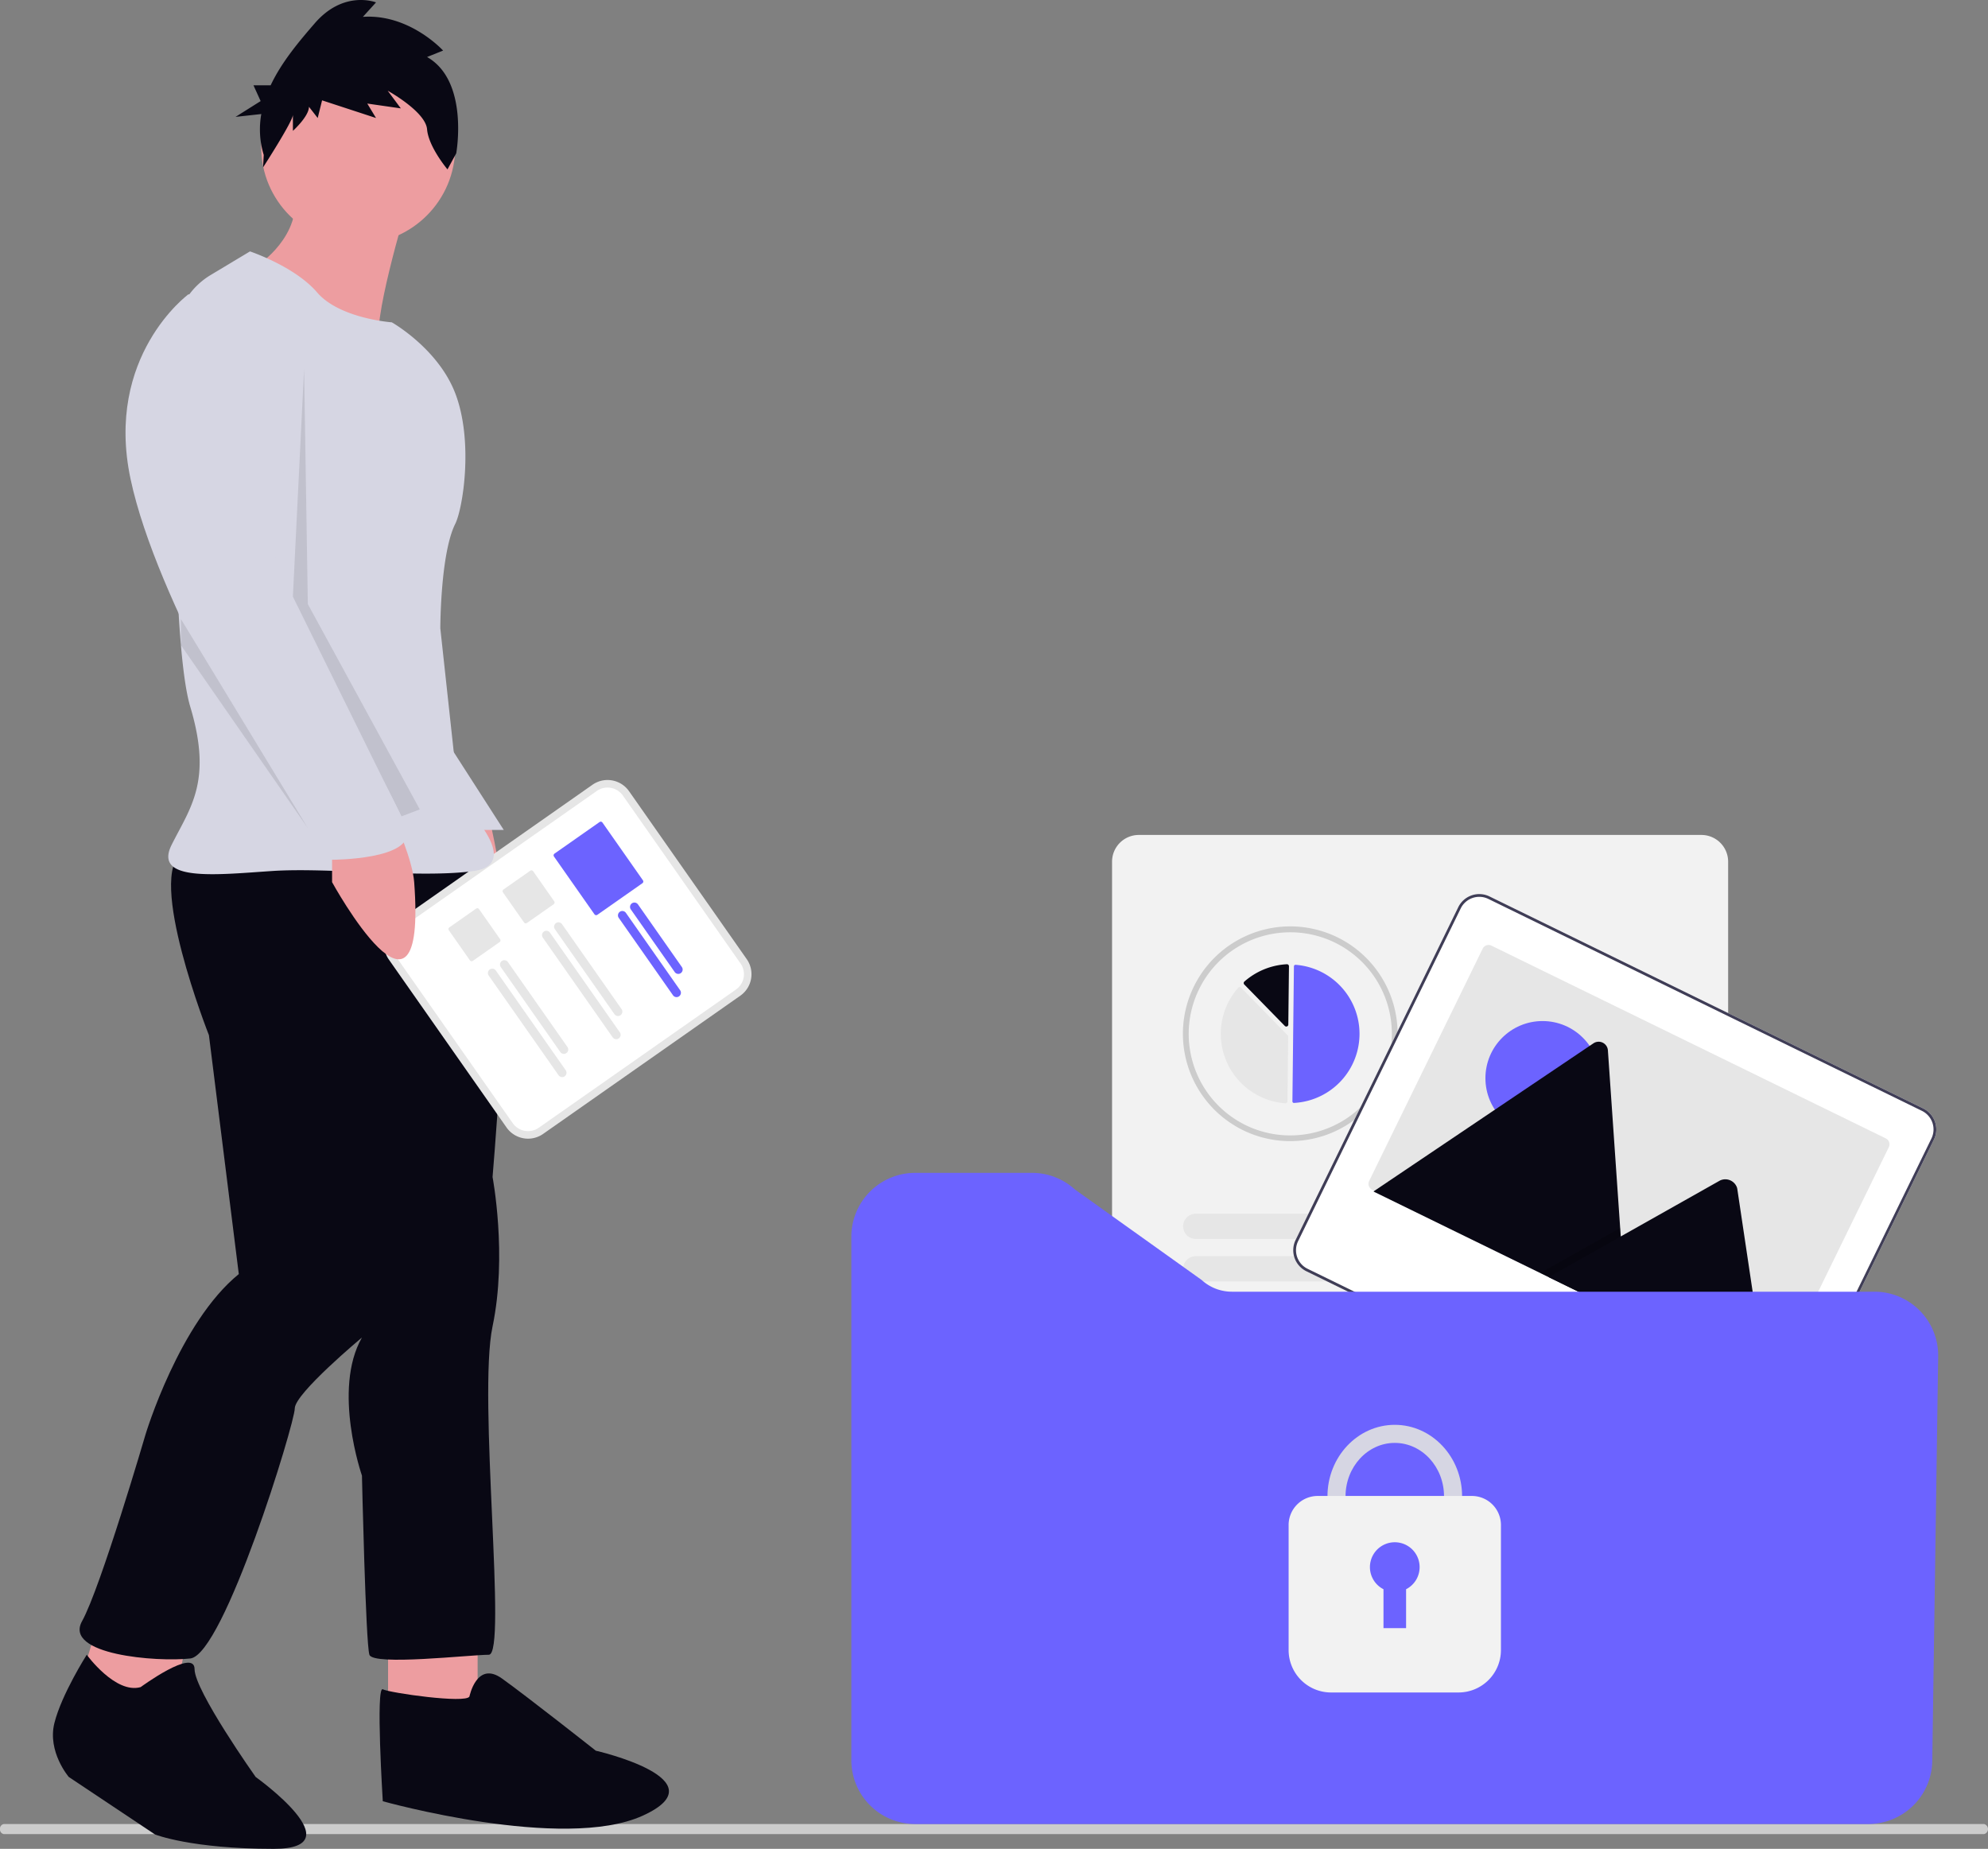
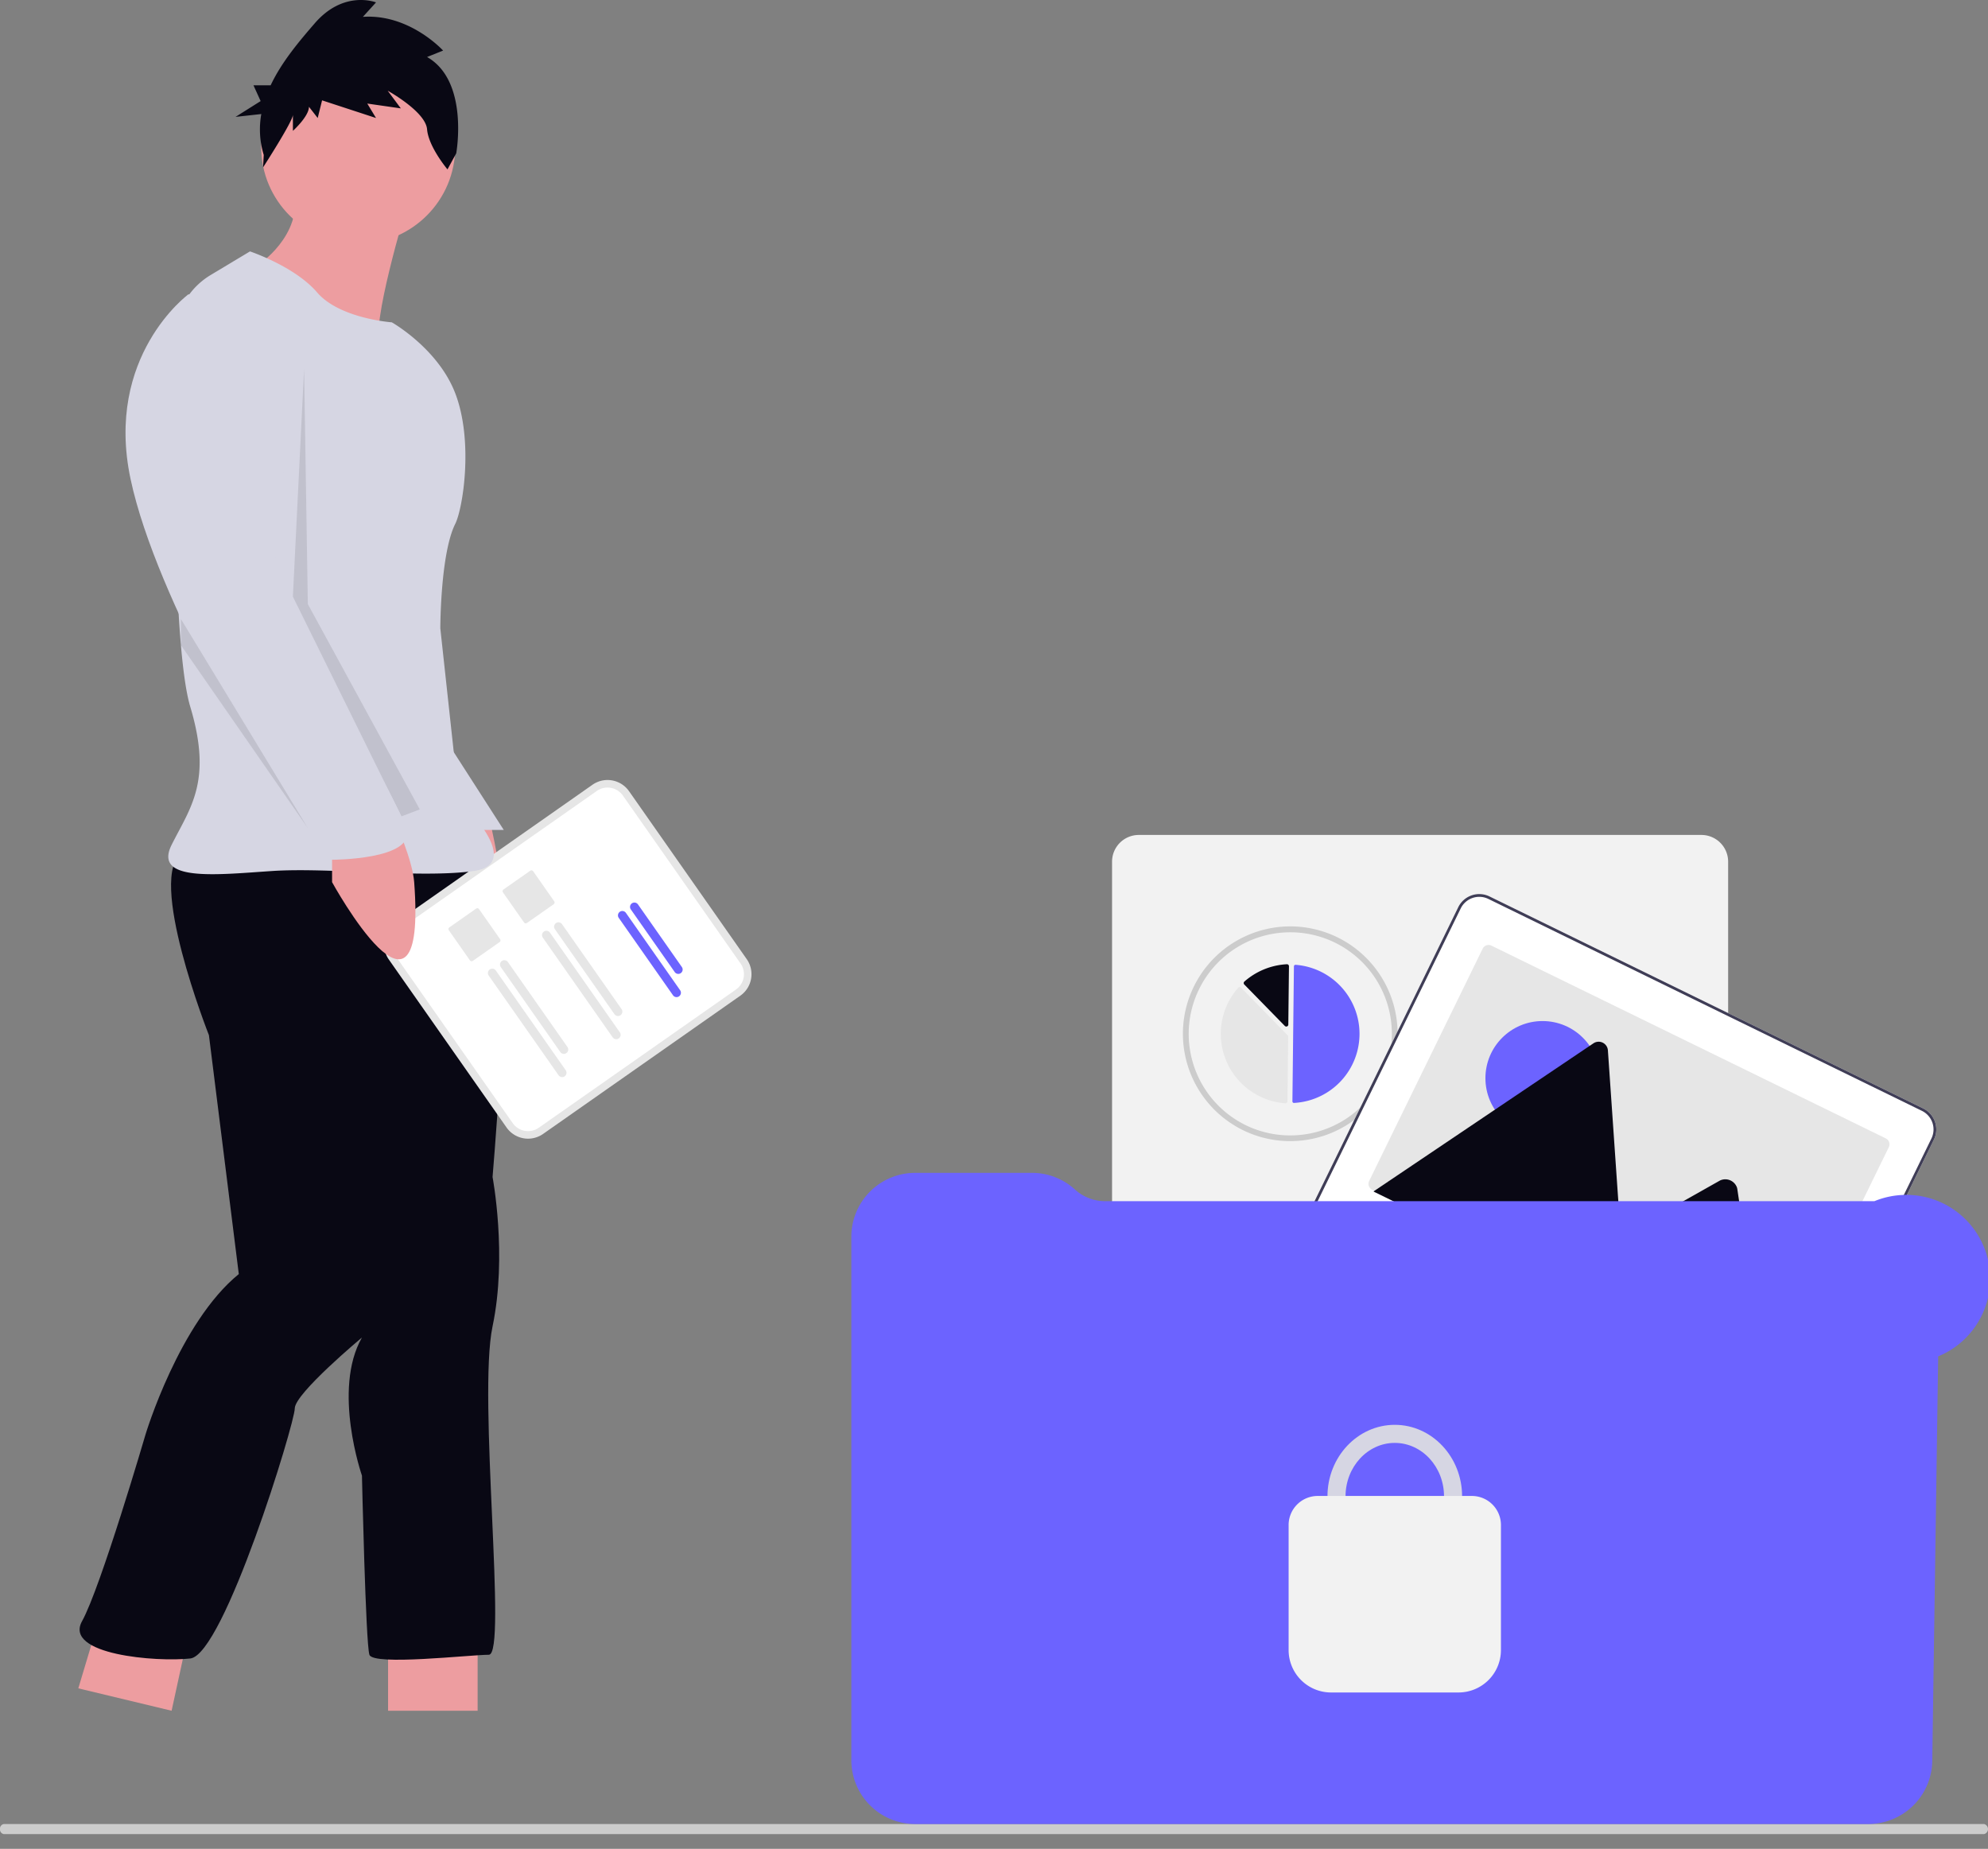
<svg xmlns="http://www.w3.org/2000/svg" width="800.901" height="744.774" viewBox="0 0 800.901 744.774" role="img" artist="Katerina Limpitsouni" source="https://undraw.co/" data--h-bstatus="0OBSERVED">
  <rect x="0" y="0" width="800.901" height="744.774" fill="#808080" stroke="none" />
  <g transform="translate(-650 -341.075)" data--h-bstatus="0OBSERVED">
    <path d="M15.18,489.226a1.852,1.852,0,0,0,1.6,2.035h797.7a2.094,2.094,0,0,0,0-4.07H16.78A1.852,1.852,0,0,0,15.18,489.226Z" transform="translate(634.82 588.657)" fill="#ccc" data--h-bstatus="0OBSERVED" />
    <g transform="translate(671.329 341.075)" data--h-bstatus="0OBSERVED">
      <path d="M452,494.719s10.525,45.1,1.5,45.1-27.064-21.049-27.064-21.049V506.742Z" transform="translate(-275.64 -162.657)" fill="#ed9da0" data--h-bstatus="0OBSERVED" />
      <path d="M246.627,382.858l27.062,42.1H254.144Z" transform="translate(-92.072 -90.638)" fill="#d6d6e3" data--h-bstatus="0OBSERVED" />
      <rect width="36.084" height="30.071" transform="translate(135.01 659.074)" fill="#ed9da0" data--h-bstatus="0OBSERVED" />
      <path d="M389.346,663.944l-7.517,34.581L344.242,689.5l9.02-30.069Z" transform="translate(-334.023 -9.38)" fill="#ed9da0" data--h-bstatus="0OBSERVED" />
      <path d="M583.513,504.344s12.032,6.014,13.532,33.077-4.51,97.727-4.51,97.727,6.014,31.569,0,60.14,6.014,132.309-1.5,132.309-46.609,4.51-48.112,0-3.007-72.168-3.007-72.168-12.032-34.581,0-55.633c0,0-27.064,22.552-27.064,28.567S484.286,827.6,470.756,829.1s-51.119-1.5-43.6-15.035,25.559-75.17,25.559-75.17,13.532-45.1,37.587-64.651l-12.032-96.224s-25.559-64.651-10.525-73.672S583.513,504.344,583.513,504.344Z" transform="translate(-415.426 -161.007)" fill="#090814" data--h-bstatus="0OBSERVED" />
      <g transform="translate(129.239 310.056)" data--h-bstatus="0OBSERVED">
        <path d="M93.194,0H10.566A10.578,10.578,0,0,0,0,10.566v97.017a10.578,10.578,0,0,0,10.566,10.566H93.191a10.578,10.578,0,0,0,10.566-10.566V10.566A10.578,10.578,0,0,0,93.194,0Z" transform="matrix(0.574, 0.819, -0.819, 0.574, 96.782, 0)" fill="#e6e6e6" data--h-bstatus="0OBSERVED" />
        <path d="M90.148,0H7.524A7.533,7.533,0,0,0,0,7.524v97.017a7.533,7.533,0,0,0,7.524,7.524H90.148a7.533,7.533,0,0,0,7.524-7.524V7.524A7.533,7.533,0,0,0,90.148,0Z" transform="matrix(0.574, 0.819, -0.819, 0.574, 96.035, 4.241)" fill="#fff" data--h-bstatus="0OBSERVED" />
        <path d="M43.539,3.517H1.758A1.758,1.758,0,0,1,1.758,0H43.541a1.758,1.758,0,1,1,0,3.517Z" transform="matrix(0.574, 0.819, -0.819, 0.574, 74.851, 60.796)" fill="#e6e6e6" data--h-bstatus="0OBSERVED" />
        <path d="M50.8,3.517H1.758A1.758,1.758,0,1,1,1.758,0H50.8a1.758,1.758,0,1,1,0,3.517Z" transform="matrix(0.574, 0.819, -0.819, 0.574, 69.985, 64.201)" fill="#e6e6e6" data--h-bstatus="0OBSERVED" />
        <path d="M43.541,3.517H1.758A1.758,1.758,0,1,1,1.758,0H43.541a1.758,1.758,0,1,1,0,3.517Z" transform="matrix(0.574, 0.819, -0.819, 0.574, 53.05, 76.057)" fill="#e6e6e6" data--h-bstatus="0OBSERVED" />
        <path d="M50.8,3.517H1.758A1.758,1.758,0,1,1,1.758,0H50.8a1.758,1.758,0,1,1,0,3.517Z" transform="matrix(0.574, 0.819, -0.819, 0.574, 48.184, 79.467)" fill="#e6e6e6" data--h-bstatus="0OBSERVED" />
        <path d="M15.63,14.849H.844A.844.844,0,0,1,0,14.005V.844A.844.844,0,0,1,.844,0H15.63a.844.844,0,0,1,.844.844V14.005A.844.844,0,0,1,15.63,14.849Z" transform="matrix(0.574, 0.819, -0.819, 0.574, 63.736, 40.215)" fill="#e6e6e6" data--h-bstatus="0OBSERVED" />
        <path d="M15.63,14.853H.844A.844.844,0,0,1,0,14.009V.844A.844.844,0,0,1,.844,0H15.63a.844.844,0,0,1,.844.844V14.005a.844.844,0,0,1-.844.848Z" transform="matrix(0.574, 0.819, -0.819, 0.574, 41.939, 55.475)" fill="#e6e6e6" data--h-bstatus="0OBSERVED" />
        <path d="M32.556,3.517H1.758A1.758,1.758,0,0,1,1.758,0h30.8a1.758,1.758,0,0,1,0,3.517Z" transform="matrix(0.574, 0.819, -0.819, 0.574, 105.444, 52.833)" fill="#6c63ff" data--h-bstatus="0OBSERVED" />
        <path d="M39.815,3.517H1.758A1.758,1.758,0,1,1,1.758,0H39.82a1.758,1.758,0,1,1,0,3.517Z" transform="matrix(0.574, 0.819, -0.819, 0.574, 100.58, 56.236)" fill="#6c63ff" data--h-bstatus="0OBSERVED" />
-         <path d="M29.242,23.844H.844A.844.844,0,0,1,0,23V.844A.844.844,0,0,1,.844,0h28.4a.844.844,0,0,1,.844.844V23a.844.844,0,0,1-.844.844Z" transform="matrix(0.574, 0.819, -0.819, 0.574, 91.658, 20.609)" fill="#6c63ff" data--h-bstatus="0OBSERVED" />
      </g>
      <path d="M515.208,304.783s-15.035,49.616-10.525,55.633-48.112-33.077-48.112-33.077,19.545-13.532,12.032-33.077Z" transform="translate(-372.681 -221.552)" fill="#ed9da0" data--h-bstatus="0OBSERVED" />
      <ellipse cx="39.091" cy="39.091" rx="39.091" ry="39.091" transform="translate(83.891 20.086)" fill="#ed9da0" data--h-bstatus="0OBSERVED" />
      <path d="M462.371,316.339s18.042,6.014,27.064,16.539,30.07,12.032,30.07,12.032,18.607,10.48,25.559,28.567c7.41,19.278,3.105,46.418,0,52.623-6.013,12.032-6.013,42.1-6.013,42.1l7.517,69.161s27.064,25.559,6.014,28.567-58.636-1.5-81.19,0-48.112,4.51-40.594-10.525,16.539-25.559,7.517-55.633c-7.059-23.53-6.754-111.509-6.287-148.658a29.91,29.91,0,0,1,14.531-25.282Z" transform="translate(-382.991 -215.065)" fill="#d6d6e3" data--h-bstatus="0OBSERVED" />
      <path d="M479.424,494.137s6.84,15.061,7.517,24.056c5.262,69.913-33.077,0-33.077,0V506.16Z" transform="translate(-341.409 -162.828)" fill="#ed9da0" data--h-bstatus="0OBSERVED" />
-       <path d="M523.2,763.989s21.717-15.926,21.717-7.239,24.612,43.434,24.612,43.434,40.539,28.957,7.239,28.957-47.779-5.791-47.779-5.791l-34.748-23.165s-8.686-10.135-5.791-21.717,13.031-27.509,13.031-27.509S513.066,766.884,523.2,763.989Z" transform="translate(-487.864 -84.367)" fill="#090814" data--h-bstatus="0OBSERVED" />
-       <path d="M411.119,766.771s2.909-14.544,13.09-7.272,37.815,29.089,37.815,29.089,50.905,11.64,18.907,26.179-104.719-5.817-104.719-5.817-2.909-46.542,0-45.088S409.665,769.683,411.119,766.771Z" transform="translate(-243.328 -83.353)" fill="#090814" data--h-bstatus="0OBSERVED" />
      <path d="M277.28,271.879l-4.51,91.714,43.712,88.521,7.413-2.82L278.79,366.6Z" transform="translate(-176.102 -123.244)" opacity="0.1" data--h-bstatus="0OBSERVED" />
      <path d="M493.032,331.958,481.756,329.7s-33.829,24.807-23.3,74.423,57.133,124.791,57.133,124.791,10.525,13.532,13.532,16.539,9.022,0,6.014,4.51,4.51,7.517,4.51,7.517,33.077,0,30.07-12.032-54.126-97.727-54.126-97.727l7.517-79.685S529.116,328.951,493.032,331.958Z" transform="translate(-427.184 -211.139)" fill="#d6d6e3" data--h-bstatus="0OBSERVED" />
      <path d="M307.636,360.263V349.738l51.119,84.2Z" transform="translate(-256.071 -100.369)" opacity="0.1" data--h-bstatus="0OBSERVED" />
      <path d="M517.713,261.025l6.463-2.588s-13.512-14.879-32.313-13.585l5.288-5.822s-12.925-5.175-24.675,8.41c-6.177,7.141-13.326,15.533-17.778,24.987h-6.92l2.889,6.36-10.11,6.36,10.376-1.142a35.192,35.192,0,0,0,.982,16.473l-.278,5.028s12.032-18.61,12.032-21.2v6.469s6.463-5.822,6.463-9.7l3.524,4.528,1.762-7.116,21.736,7.116-3.524-5.822,13.512,1.941-5.288-7.116s15.275,8.41,15.862,15.526S525.94,306.3,525.94,306.3l3.524-6.469S534.75,270.728,517.713,261.025Z" transform="translate(-366.993 -238.063)" fill="#090814" data--h-bstatus="0OBSERVED" />
    </g>
    <g transform="translate(992.98 677.42)" data--h-bstatus="0OBSERVED">
      <path d="M583.528,555H356.851a10.777,10.777,0,0,1-10.763-10.772V236.516a10.776,10.776,0,0,1,10.763-10.763H583.528a10.777,10.777,0,0,1,10.763,10.763V544.23A10.777,10.777,0,0,1,583.528,555Z" transform="translate(-241.056 -225.753)" fill="#f2f2f2" data--h-bstatus="0OBSERVED" />
      <path d="M443.212,381.884a2.815,2.815,0,0,0-1.384.486,41.378,41.378,0,0,0,6.2-.861Z" transform="translate(-262.272 -260.28)" fill="#2f2e41" data--h-bstatus="0OBSERVED" />
      <path d="M426,273.085a43.25,43.25,0,0,0-21.575,80.73,42.538,42.538,0,0,0,6.873,3.2l.4.139a43.01,43.01,0,0,0,14.3,2.429c.943,0,1.883-.031,2.811-.1a42.553,42.553,0,0,0,6.374-.883c1.175-.256,2.327-.561,3.418-.894.265-.077.514-.155.786-.241A43.254,43.254,0,0,0,426,273.081Zm25.09,75.648a41.008,41.008,0,0,1-12.415,6.546l-.74.234c-1.035.32-2.124.6-3.245.841a39.882,39.882,0,0,1-6.032.841c-.883.062-1.766.093-2.663.093a40.9,40.9,0,0,1-13.536-2.3l-.382-.133a39.875,39.875,0,0,1-6.818-3.206,40.923,40.923,0,1,1,45.828-2.919Z" transform="translate(-249.183 -236.247)" fill="#ccc" data--h-bstatus="0OBSERVED" />
      <path d="M575.056,325.547h-64.14a5.078,5.078,0,1,1,0-10.156h64.14a5.078,5.078,0,0,1,0,10.156Z" transform="translate(-276.465 -245.629)" fill="#e6e6e6" data--h-bstatus="0OBSERVED" />
      <path d="M595.986,347.55H510.915a5.078,5.078,0,1,1,0-10.156h85.073a5.078,5.078,0,0,1,0,10.156Z" transform="translate(-276.465 -250.506)" fill="#e6e6e6" data--h-bstatus="0OBSERVED" />
      <path d="M547.709,431.939H387.96a5.078,5.078,0,1,1,0-10.156H547.71a5.078,5.078,0,1,1,0,10.156Z" transform="translate(-249.215 -269.206)" fill="#e6e6e6" data--h-bstatus="0OBSERVED" />
      <path d="M568.64,453.942H387.96a5.078,5.078,0,0,1,0-10.156H568.642a5.078,5.078,0,1,1,0,10.156Z" transform="translate(-249.215 -274.088)" fill="#e6e6e6" data--h-bstatus="0OBSERVED" />
      <path d="M698.879,352.194a9.443,9.443,0,0,0-5.228-9.494L518.956,257.318a9.419,9.419,0,0,0-12.6,4.321h0L440.822,395.7a9.434,9.434,0,0,0,4.327,12.6l174.694,85.382a9.434,9.434,0,0,0,12.6-4.327L697.969,355.3a9.354,9.354,0,0,0,.91-3.107Z" transform="translate(-261.847 -232.542)" fill="#fff" data--h-bstatus="0OBSERVED" />
      <path d="M698.879,352.194a9.443,9.443,0,0,0-5.228-9.494L518.956,257.318a9.419,9.419,0,0,0-12.6,4.321h0L440.822,395.7a9.434,9.434,0,0,0,4.327,12.6l174.694,85.382a9.434,9.434,0,0,0,12.6-4.327L697.969,355.3a9.354,9.354,0,0,0,.91-3.107ZM631.46,488.871a8.324,8.324,0,0,1-11.119,3.817L445.647,407.307a8.324,8.324,0,0,1-3.818-11.119l65.52-134.059a8.324,8.324,0,0,1,11.119-3.817l174.694,85.382a8.323,8.323,0,0,1,3.817,11.119Z" transform="translate(-261.847 -232.542)" fill="#3f3d56" data--h-bstatus="0OBSERVED" />
      <path d="M688.449,364.124,642.7,457.737a2.623,2.623,0,0,1-3.506,1.206h0L480.283,381.275a2.211,2.211,0,0,1-.324-.192,2.621,2.621,0,0,1-.883-3.312l45.751-93.613a2.623,2.623,0,0,1,3.506-1.206h0L687.241,360.62a2.623,2.623,0,0,1,1.206,3.506h0Z" transform="translate(-270.478 -238.371)" fill="#e6e6e6" data--h-bstatus="0OBSERVED" />
      <circle cx="23.012" cy="23.012" r="23.012" transform="translate(255.45 74.968)" fill="#6c63ff" data--h-bstatus="0OBSERVED" />
      <path d="M583.213,442.869,481.784,393.3a2.3,2.3,0,0,1-.364-.221L570,333.428a3.738,3.738,0,0,1,5.846,2.857l4.941,71.5.238,3.422Z" transform="translate(-271.053 -249.476)" fill="#090814" data--h-bstatus="0OBSERVED" />
      <path d="M391.188,320.87l-34.63-16.925,29.069-16.385,2.093-1.179,1.046-.592.238,3.422Z" transform="translate(-79.026 -127.478)" opacity="0.2" style="isolation:isolate" data--h-bstatus="0OBSERVED" />
      <path d="M659.776,486.216,572.049,443.34l29.069-16.384,2.093-1.181,37.88-21.352a4.99,4.99,0,0,1,6.844,2.855,4.468,4.468,0,0,1,.124.554Z" transform="translate(-291.138 -265.224)" fill="#090814" data--h-bstatus="0OBSERVED" />
-       <path d="M620.925,662.947H236.837a25.715,25.715,0,0,1-25.686-25.686V426.328a25.715,25.715,0,0,1,25.686-25.686h47.091a25.629,25.629,0,0,1,17.276,6.679l51.068,36.467a18.045,18.045,0,0,0,12.187,4.725H623.311A25.686,25.686,0,0,1,649,474.565l-2.385,163.063A25.794,25.794,0,0,1,620.925,662.947Z" transform="translate(-211.151 -264.518)" fill="#6c63ff" data--h-bstatus="0OBSERVED" />
+       <path d="M620.925,662.947H236.837a25.715,25.715,0,0,1-25.686-25.686V426.328a25.715,25.715,0,0,1,25.686-25.686h47.091a25.629,25.629,0,0,1,17.276,6.679a18.045,18.045,0,0,0,12.187,4.725H623.311A25.686,25.686,0,0,1,649,474.565l-2.385,163.063A25.794,25.794,0,0,1,620.925,662.947Z" transform="translate(-211.151 -264.518)" fill="#6c63ff" data--h-bstatus="0OBSERVED" />
      <path d="M693.221,281.846h.042a27.881,27.881,0,0,0,.622-55.638.638.638,0,0,0-.686.627l-.609,54.375a.638.638,0,0,0,.631.645Z" transform="translate(-514.898 -173.896)" fill="#6c63ff" data--h-bstatus="0OBSERVED" />
      <path d="M664.183,237.433a.821.821,0,0,1,.576.245l18.718,19.144a.811.811,0,0,1,.234.581l-.291,26.017a.807.807,0,0,1-.265.592.822.822,0,0,1-.618.221,28.062,28.062,0,0,1-18.987-46.517.82.82,0,0,1,.594-.278Z" transform="translate(-507.723 -176.138)" fill="#e6e6e6" data--h-bstatus="0OBSERVED" />
      <path d="M685.509,225.929a.824.824,0,0,1,.561.221.81.81,0,0,1,.252.6l-.263,23.476a.817.817,0,0,1-1.4.563l-16.338-16.7a.819.819,0,0,1,.044-1.186,28.121,28.121,0,0,1,17.093-6.972Z" transform="translate(-510.019 -173.847)" fill="#090814" data--h-bstatus="0OBSERVED" />
      <g transform="translate(176.159 237.623)" data--h-bstatus="0OBSERVED">
        <path d="M542.411,470.607c-14.947,0-27.119-12.923-27.119-28.807s12.165-28.807,27.119-28.807,27.119,12.923,27.119,28.807S557.364,470.607,542.411,470.607Zm0-50.337c-10.94,0-19.839,9.657-19.839,21.528s8.9,21.528,19.839,21.528,19.839-9.659,19.839-21.528-8.9-21.527-19.839-21.527Z" transform="translate(-499.637 -412.992)" fill="#d6d6e3" data--h-bstatus="0OBSERVED" />
        <path d="M564.948,526.575H513.58A17.1,17.1,0,0,1,496.5,509.493v-50.38a11.71,11.71,0,0,1,11.7-11.7h62.137a11.708,11.708,0,0,1,11.7,11.7v50.379A17.1,17.1,0,0,1,564.948,526.575Z" transform="translate(-496.496 -418.757)" fill="#f2f2f2" data--h-bstatus="0OBSERVED" />
-         <path d="M555.86,479.826a10.009,10.009,0,1,0-14.558,8.908v15.66h9.105v-15.66A10,10,0,0,0,555.86,479.826Z" transform="translate(-503.08 -422.507)" fill="#6c63ff" data--h-bstatus="0OBSERVED" />
      </g>
    </g>
  </g>
</svg>